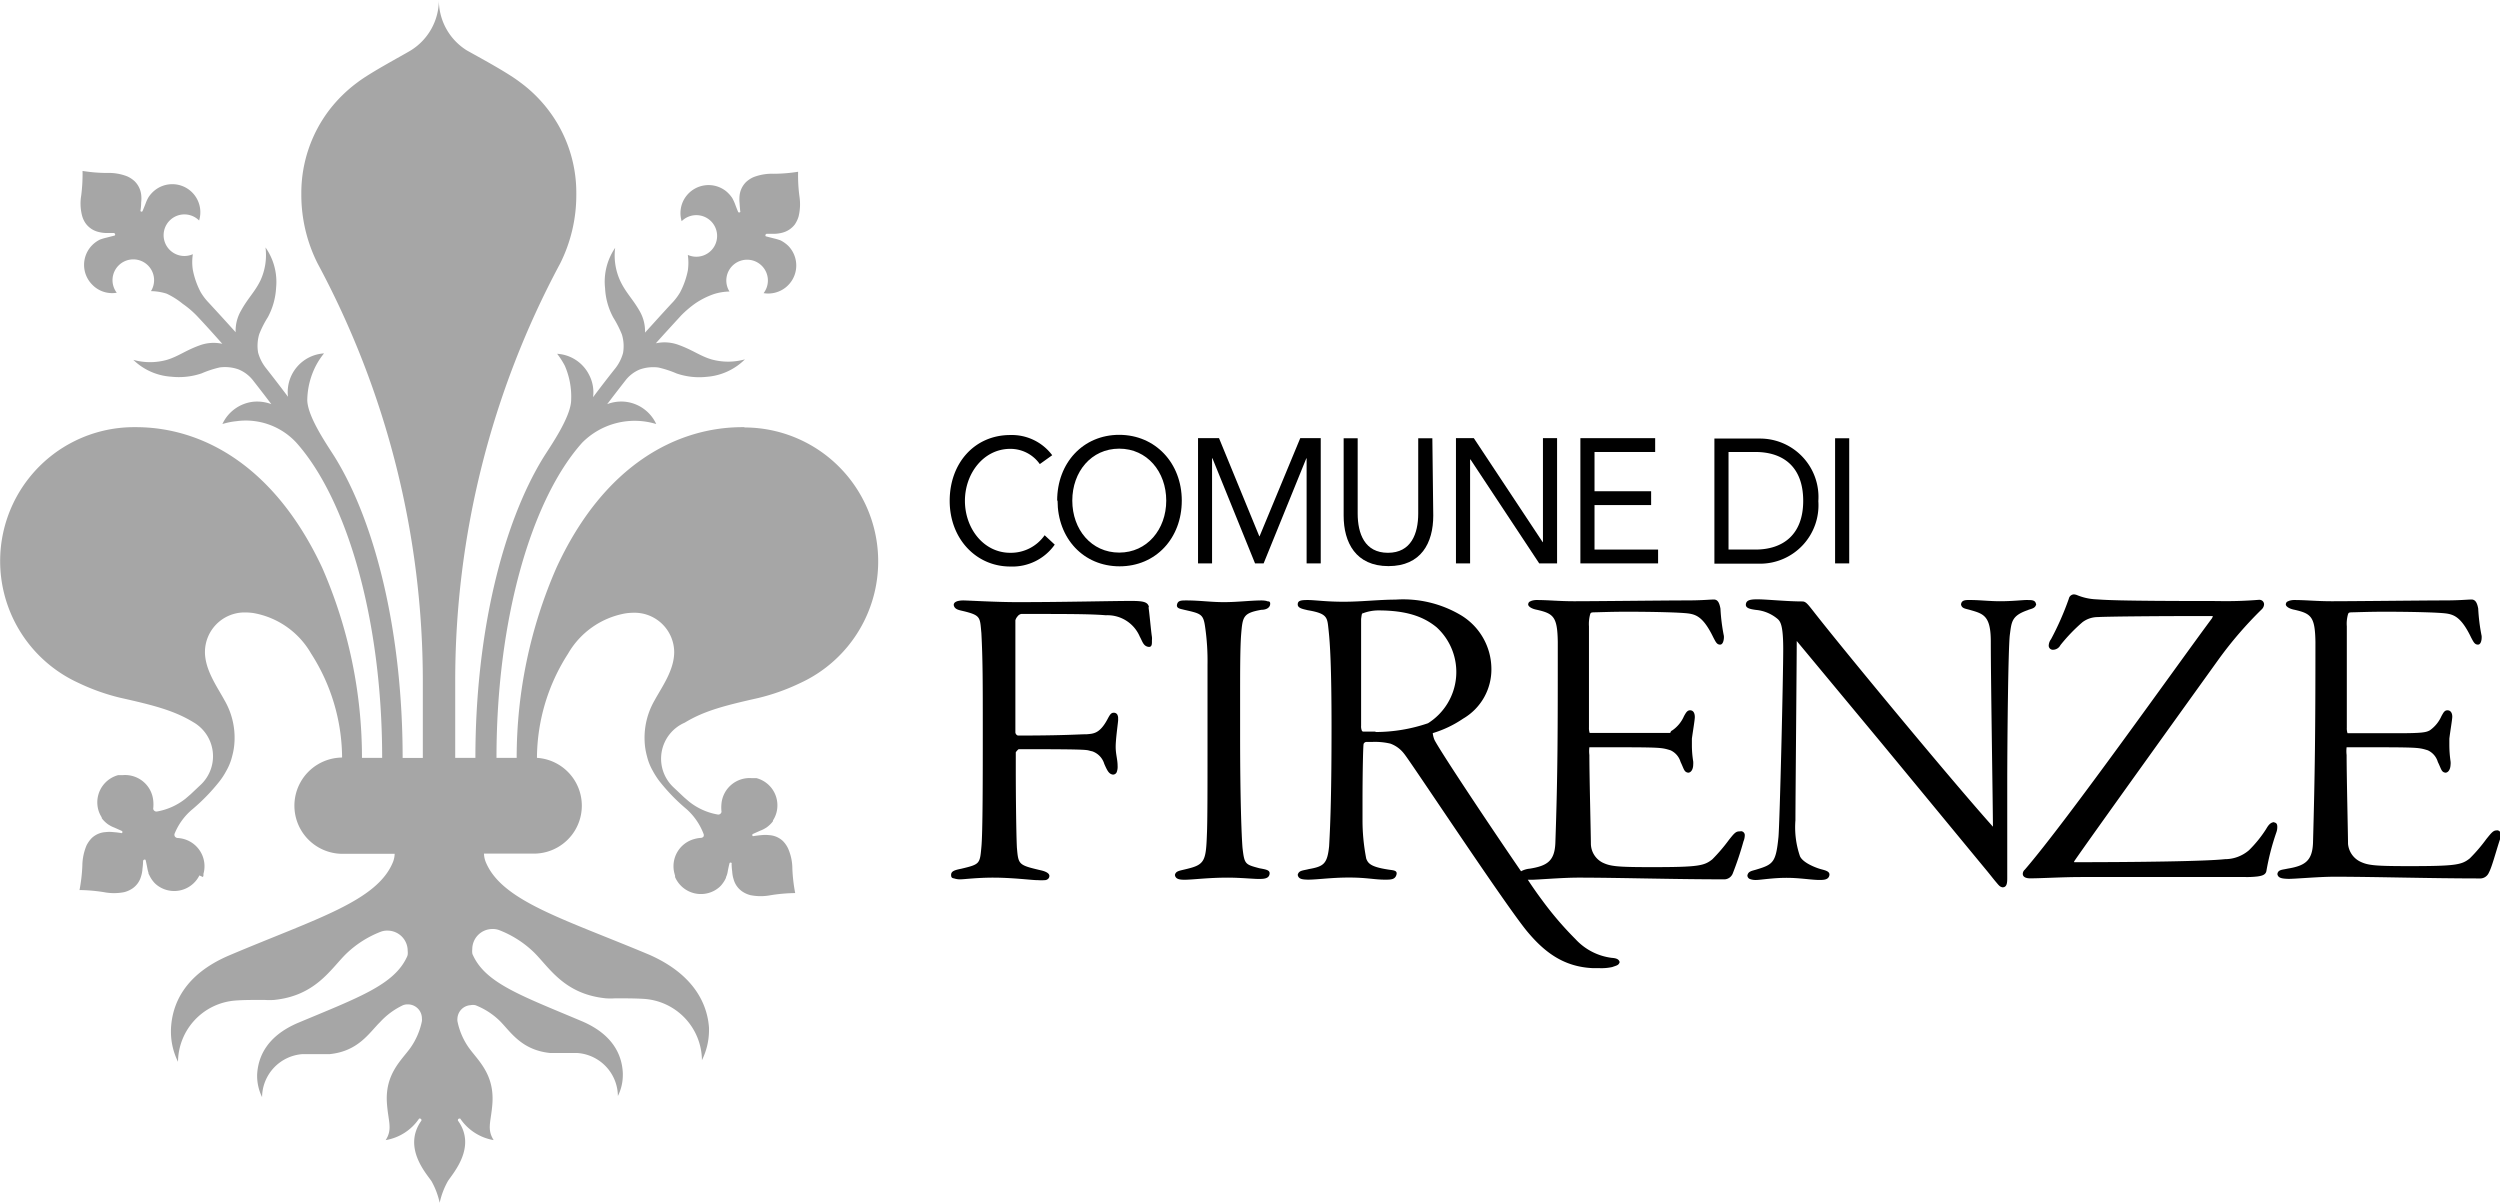
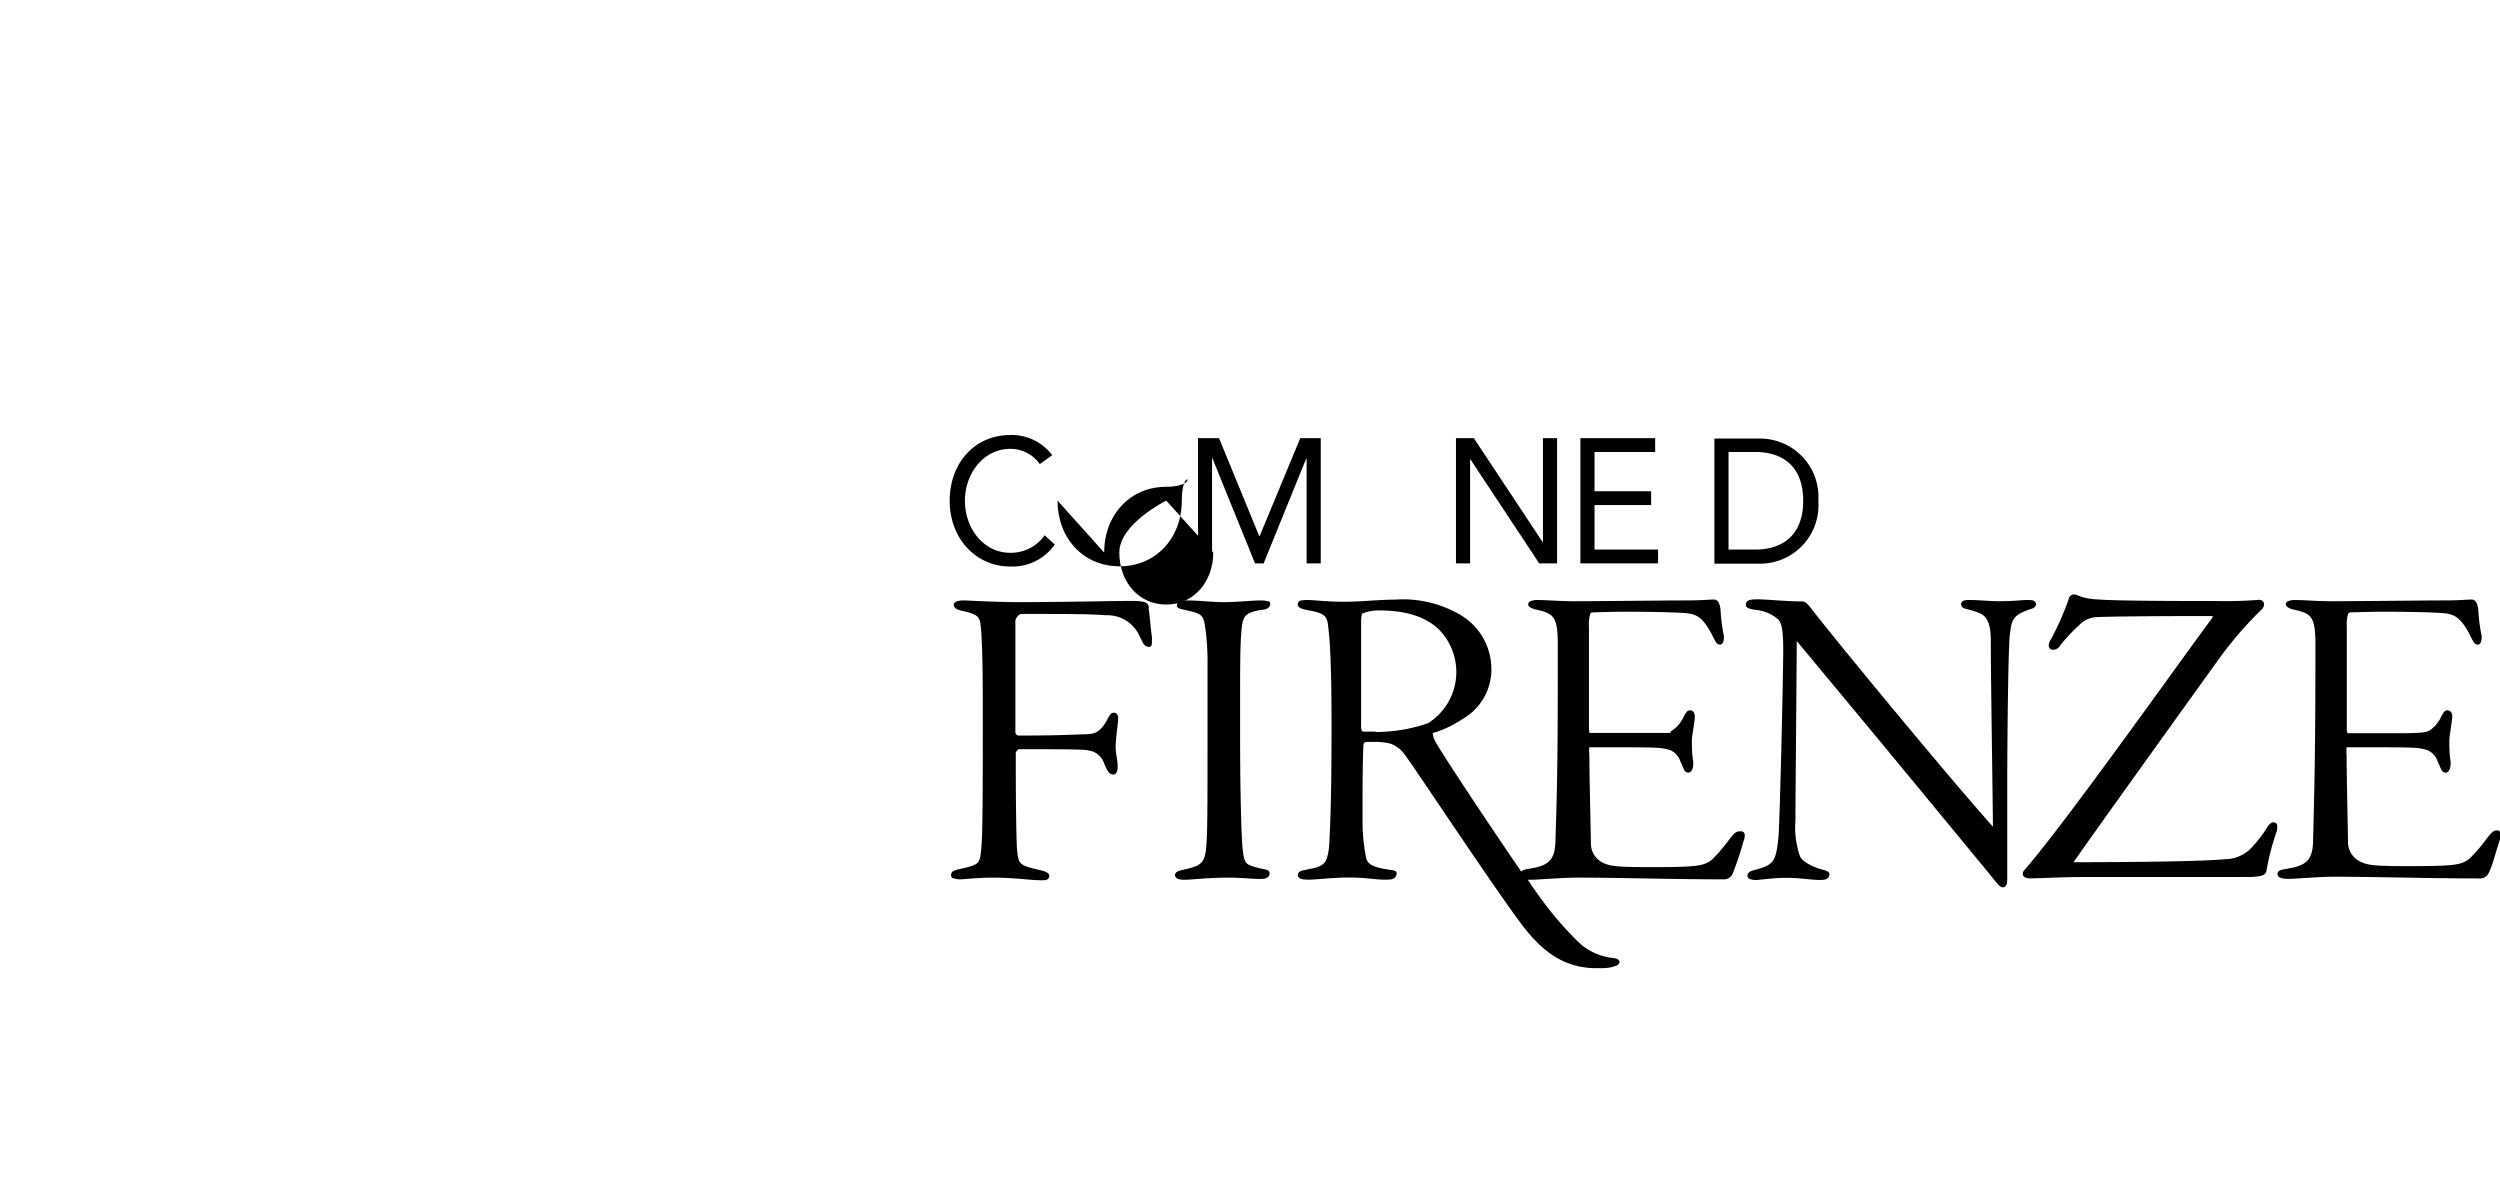
<svg xmlns="http://www.w3.org/2000/svg" id="Livello_1" data-name="Livello 1" viewBox="0 0 247.74 119.22">
  <defs>
    <style>.cls-1{fill:#a6a6a6;}</style>
  </defs>
  <path d="M105.93,47.38A3.56,3.56,0,0,0,103,45.87c-2.63,0-4.49,2.43-4.49,5.15s1.84,5.15,4.49,5.15a4.08,4.08,0,0,0,3.41-1.74l1,.93A5.13,5.13,0,0,1,103,57.53c-3.38,0-6-2.75-6-6.51s2.49-6.52,6-6.52a5,5,0,0,1,4.16,2Z" transform="translate(-2.89 -1.39)" />
-   <path d="M118.46,51c0-2.86-1.89-5.15-4.66-5.15s-4.65,2.29-4.65,5.15,1.89,5.15,4.65,5.15,4.66-2.3,4.66-5.15m-10.81,0c0-3.75,2.58-6.52,6.15-6.52S120,47.27,120,51s-2.58,6.51-6.16,6.51-6.15-2.76-6.15-6.51" transform="translate(-2.89 -1.39)" />
+   <path d="M118.46,51s-4.65,2.29-4.65,5.15,1.89,5.15,4.65,5.15,4.66-2.3,4.66-5.15m-10.81,0c0-3.75,2.58-6.52,6.15-6.52S120,47.27,120,51s-2.58,6.51-6.16,6.51-6.15-2.76-6.15-6.51" transform="translate(-2.89 -1.39)" />
  <polygon points="118.72 43.42 120.8 43.42 124.79 53.14 124.82 53.14 128.85 43.42 130.88 43.42 130.88 55.83 129.48 55.83 129.48 45.42 129.45 45.42 125.22 55.83 124.37 55.83 120.15 45.42 120.11 45.42 120.11 55.83 118.72 55.83 118.72 43.42" />
-   <path d="M144.92,52.49c0,2.7-1.2,5-4.44,5s-4.44-2.34-4.44-5V44.82h1.39v7.46c0,2,.7,3.89,3,3.89s3-1.9,3-3.89V44.82h1.4Z" transform="translate(-2.89 -1.39)" />
  <polygon points="144.28 43.42 146.05 43.42 152.87 53.72 152.9 53.72 152.9 43.42 154.3 43.42 154.3 55.83 152.53 55.83 145.72 45.53 145.68 45.53 145.68 55.83 144.28 55.83 144.28 43.42" />
  <polygon points="156.61 43.42 164.02 43.42 164.02 44.79 158.01 44.79 158.01 48.68 163.62 48.68 163.62 50.05 158.01 50.05 158.01 54.46 164.31 54.46 164.31 55.83 156.61 55.83 156.61 43.42" />
  <path d="M174.18,55.85h2.66c2.7,0,4.74-1.44,4.74-4.83s-2-4.84-4.74-4.84h-2.66Zm-1.4-11h4.53a5.79,5.79,0,0,1,5.77,6.2,5.79,5.79,0,0,1-5.77,6.2h-4.53Z" transform="translate(-2.89 -1.39)" />
-   <rect x="181.85" y="43.43" width="1.4" height="12.4" />
  <path d="M204.65,61.24c-.08-.42-.47-.38-.87-.39s-1.42.12-2.7.12c-1,0-2.08-.12-2.86-.12-.46,0-.95-.05-1,.44.08.42.46.41.95.56,1.3.37,2,.59,2,3.12,0,3.89.21,16.51.21,18.21a.45.45,0,0,1,0,.13c-4.18-4.67-15-17.76-17.77-21.32-.6-.76-.77-1-1.13-1-1.53,0-3.53-.21-4.45-.21-.71,0-1.08.09-1.13.48s.4.49,1,.57a3.88,3.88,0,0,1,2,.78c.35.28.69.44.7,3s-.34,17.2-.47,18.72c-.25,2.48-.5,2.72-2.13,3.21-.44.15-.87.15-.95.61a.39.39,0,0,0,.23.34,1.64,1.64,0,0,0,.69.1c.34,0,1.63-.21,2.95-.21s2.49.21,3.25.21c.41,0,.9,0,1-.44s-.47-.52-.91-.65-1.7-.6-2-1.26a8.8,8.8,0,0,1-.45-3.56c0-1.83.13-16,.13-17.77L189.32,75c4.37,5.29,9.07,11,10.42,12.63.39.47.7.88.95,1.17s.37.48.65.52c.43,0,.46-.46.46-.9,0-.18,0-.38,0-.62,0-.75,0-1.53,0-2.37,0-1.7,0-3.68,0-6.3,0-4,.09-13.62.26-14.86s.16-1.86,1.75-2.41c.31-.15.78-.14.86-.61m45.62,22.43c-.33,0-.52.25-1,.84a15.94,15.94,0,0,1-1.65,1.93c-.8.64-1.35.77-6,.77-3.47,0-4.1-.08-4.87-.45A2.17,2.17,0,0,1,235.57,85c0-.82-.14-6.66-.14-8.79a3.21,3.21,0,0,1,0-.77s0,0,.2,0c6.93,0,6.85,0,7.84.3a1.83,1.83,0,0,1,1,1.16c.35.7.34,1,.75,1.06.26,0,.49-.29.51-.78a1.37,1.37,0,0,0,0-.34,11.8,11.8,0,0,1-.12-1.61c0-.22,0-.44,0-.64.09-.76.28-1.85.29-2.15s-.1-.63-.43-.66-.44.22-.64.57a3.39,3.39,0,0,1-1.15,1.41c-.36.2-.7.29-3.16.29h-5s0,0,0,0a1.55,1.55,0,0,1-.07-.55V63.46a3.38,3.38,0,0,1,.13-1.24c.07-.13.09-.12.28-.15.38,0,1.73-.06,3.29-.06,2.46,0,5.51.06,6.26.19s1.45.47,2.36,2.37c.24.45.35.68.65.7s.38-.4.39-.63a1.69,1.69,0,0,0,0-.23,18.43,18.43,0,0,1-.34-2.72c-.1-.52-.25-.86-.62-.89-.54,0-1.1.09-2.88.09s-8.88.08-11,.08c-1.53,0-2.58-.12-3.7-.12a1.66,1.66,0,0,0-.54.08c-.14.07-.27.07-.32.31s.35.48.83.57c1.68.38,2.06.68,2.1,3.19,0,8.88-.05,13-.24,19.92-.07,1.8-.82,2.27-2.53,2.55-.52.12-.93.09-1,.53.06.41.47.46,1.05.48s3-.21,4.61-.21c3.93,0,9.41.17,14.5.17a.94.94,0,0,0,.79-.56c.31-.57.68-2,1.07-3.2a1.87,1.87,0,0,0,.13-.58.4.4,0,0,0-.36-.43m-22.07-.81c-.42,0-.64.35-.84.69a12,12,0,0,1-1.69,2.09,3.65,3.65,0,0,1-2.39.89c-1.85.21-8.76.3-14.86.3h-.08a.2.2,0,0,1,0-.08c1.3-1.92,12.62-17.66,14.3-20a38.62,38.62,0,0,1,4.31-5,.74.74,0,0,0,.21-.47.45.45,0,0,0-.44-.45h-.08a40.35,40.35,0,0,1-4.15.12c-10.42,0-11.09-.12-12-.17a5.56,5.56,0,0,1-1.87-.42,1,1,0,0,0-.32-.07.54.54,0,0,0-.49.44,28.4,28.4,0,0,1-1.76,4,1.13,1.13,0,0,0-.23.63.41.41,0,0,0,.39.42.84.84,0,0,0,.77-.46,17,17,0,0,1,2.18-2.27,2.53,2.53,0,0,1,1.53-.51c1-.06,6.19-.1,9.25-.1h2.14a.61.61,0,0,1-.11.26c-3.37,4.53-14.36,20.06-18.52,24.87a.56.56,0,0,0-.2.41c0,.36.39.45.72.45,1.12,0,3.23-.13,5.05-.13l16.27,0a8.79,8.79,0,0,0,1.25-.06c.38-.06.77-.14.85-.53a24.26,24.26,0,0,1,1-3.87,1.5,1.5,0,0,0,.08-.48c0-.17,0-.45-.34-.47m-89-9c-.38,0-1,0-1.27,0,0,0,0,0-.09-.06a1.1,1.1,0,0,1-.09-.53c0-.68,0-9.73,0-10.57.09-.69.09-.49.18-.57l-.08-.16.09.16a4.35,4.35,0,0,1,1.5-.28c2.85,0,4.52.63,5.79,1.67a6,6,0,0,1-.85,9.51,16.12,16.12,0,0,1-5.23.87m36.05,9.85c-.33,0-.53.25-1,.84a16.89,16.89,0,0,1-1.65,1.93c-.81.64-1.36.77-6,.77-3.46,0-4.09-.08-4.87-.45A2.13,2.13,0,0,1,160.54,85c0-.82-.15-6.66-.15-8.79a3.21,3.21,0,0,1,0-.77s0,0,.21,0c6.93,0,6.84,0,7.83.3a1.84,1.84,0,0,1,1,1.16c.34.7.34,1,.75,1.06.26,0,.49-.29.5-.79a2,2,0,0,0,0-.33,9.93,9.93,0,0,1-.13-1.61c0-.22,0-.44,0-.64.1-.76.29-1.85.29-2.15s-.1-.63-.42-.66-.45.22-.65.57a3.31,3.31,0,0,1-1.15,1.41.34.34,0,0,0-.21.26c-.19,0-.61,0-1.45,0h-6.54s0,0,0,0a1.55,1.55,0,0,1-.07-.55V63.46a3.64,3.64,0,0,1,.13-1.24c.07-.13.09-.12.28-.15.39,0,1.73-.06,3.29-.06,2.46,0,5.51.06,6.27.19s1.44.47,2.36,2.37c.24.45.34.68.64.7s.38-.4.4-.63a1.64,1.64,0,0,0,0-.23,18.48,18.48,0,0,1-.34-2.71c-.1-.53-.24-.87-.61-.9-.55,0-1.11.09-2.88.09-1.93,0-8.89.08-11,.08-1.52,0-2.58-.12-3.7-.12a1.66,1.66,0,0,0-.54.08c-.13.07-.27.07-.32.31s.35.48.83.57c1.68.38,2.06.68,2.1,3.19,0,8.88,0,13-.24,19.92-.07,1.8-.82,2.27-2.53,2.55a2.25,2.25,0,0,0-.87.26c-2.9-4.22-7.9-11.72-8.57-13a2.34,2.34,0,0,1-.18-.69.43.43,0,0,1,0,0,10.91,10.91,0,0,0,3-1.43,5.64,5.64,0,0,0,2.81-5,6.23,6.23,0,0,0-3.06-5.28,11.2,11.2,0,0,0-6.44-1.52c-1.6,0-3.38.21-5.14.21s-2.85-.17-3.55-.17-1,.06-1,.44.55.46,1,.57c2,.34,1.92.73,2.06,2s.29,3.61.29,9.58c0,6.19-.1,9.38-.24,11.81-.18,1.75-.54,2-2,2.26-.61.16-1,.12-1.11.57.07.46.53.46,1,.48.94,0,2.32-.21,4.08-.21s2.52.21,3.56.21c.59,0,1,0,1.14-.48s-.37-.44-.87-.53c-1.73-.27-1.94-.63-2.12-1.07a19.69,19.69,0,0,1-.37-3.83c0-.45,0-1.18,0-2,0-2.25.05-5.31.11-5.55a.33.33,0,0,1,.3-.19h.61a6.66,6.66,0,0,1,1.74.17,3,3,0,0,1,1.36,1c.61.72,9.79,14.64,12.13,17.53,1.7,2.06,3.62,3.6,6.61,3.72h.63a5,5,0,0,0,1.26-.11c.4-.15.64-.16.73-.49v0h0v0h0c-.08-.32-.39-.39-.78-.42a5.88,5.88,0,0,1-3.6-1.86,33.26,33.26,0,0,1-3.32-3.88c-.24-.32-.74-1-1.4-2l.4,0c.55,0,3-.21,4.61-.21,3.93,0,9.41.17,14.5.17a.92.92,0,0,0,.79-.56,31.79,31.79,0,0,0,1.07-3.2,1.62,1.62,0,0,0,.13-.58.39.39,0,0,0-.35-.43m-47-22.81a2.64,2.64,0,0,0-.51-.06c-1.08,0-2.42.17-3.75.17s-2.38-.17-3.74-.17c-.48,0-.82,0-.91.4s.34.43.67.52c1.71.39,1.94.41,2.12,1.76a23.4,23.4,0,0,1,.23,3.69c0,1.14,0,4.74,0,8.37s0,7.23-.06,8.44c-.09,2.59-.22,3-1.92,3.41-.81.21-1.15.2-1.25.61.05.43.48.47.9.48.89,0,2.32-.21,4.37-.21,1.15,0,2.53.13,3,.13s1,0,1.1-.44-.31-.49-1-.62c-1.42-.38-1.48-.39-1.67-2-.1-1.19-.24-4.9-.24-11.17,0-1.11,0-2.57,0-4.06,0-2.24,0-4.56.1-5.91.15-1.8.18-2.14,2-2.47.53,0,.86-.23.88-.57s-.22-.23-.35-.3m-11.67.57c-.12-.49-.59-.58-1.77-.58-1.83,0-6.68.12-11.28.12-2.11,0-4.93-.17-5.38-.17a2.28,2.28,0,0,0-.54.07c-.16.06-.35.13-.37.37.06.44.49.51.92.61,1.79.43,1.67.62,1.82,2.18.14,2.63.14,5,.14,9.55s0,10.29-.14,11.67c-.15,1.66-.15,1.7-2,2.14-.65.13-1,.24-1,.61s.22.31.37.37a1.86,1.86,0,0,0,.54.07c.37,0,1.64-.17,3.26-.17,1.91,0,3.86.25,4.37.25h.07a4.72,4.72,0,0,0,.67,0c.19,0,.45-.13.46-.41s-.39-.46-.82-.56c-2.27-.53-2.25-.57-2.4-2.26-.07-1.4-.11-5.41-.11-7.73,0-.84,0-1.47,0-1.64,0,0,0,0,0-.07a1.28,1.28,0,0,1,.19-.23l.09-.08h0c7.78,0,6.54.08,7.29.21a1.89,1.89,0,0,1,1.2,1.25c.3.68.46,1,.85,1.06a.4.4,0,0,0,.38-.24,1.5,1.5,0,0,0,.09-.63c0-.64-.19-1.14-.19-1.88s.19-2.06.24-2.58a1.93,1.93,0,0,0,0-.23.71.71,0,0,0-.1-.42.4.4,0,0,0-.34-.15c-.27,0-.39.22-.64.69-.76,1.4-1.39,1.38-2,1.44-.76,0-2.15.13-6.85.13a.36.36,0,0,1-.25-.37c0-2,0-3.77,0-5.28,0-3,0-5,0-5.77a.94.94,0,0,1,.2-.37.62.62,0,0,1,.38-.26c4.61,0,6.82,0,8.39.13a3.48,3.48,0,0,1,3.36,2.12c.25.44.33.89.79,1s.41-.35.41-.63a1.53,1.53,0,0,0,0-.36c-.09-.57-.23-2.2-.33-2.89" transform="translate(-2.89 -1.39)" />
-   <path class="cls-1" d="M76.66,43.72h-.19c-6.41,0-13.69,3.64-18.43,13.91a47,47,0,0,0-3.95,18.86h-2c0-13.75,3.47-25.62,8.49-31.23a7.32,7.32,0,0,1,7.34-1.85,3.84,3.84,0,0,0-3.08-2.21,3.93,3.93,0,0,0-1.78.24c.66-.87,1.24-1.62,1.78-2.31A3.45,3.45,0,0,1,66.3,38h0a4,4,0,0,1,1.84-.19,10.38,10.38,0,0,1,1.8.59,6.93,6.93,0,0,0,3,.33A6,6,0,0,0,76.71,37a6.17,6.17,0,0,1-3.33,0c-1.13-.34-1.83-.92-3.24-1.43a4,4,0,0,0-2.26-.16c.73-.82,1.54-1.7,2.51-2.76a10.37,10.37,0,0,1,1.41-1.2,7.83,7.83,0,0,1,1.84-.92h0a5.39,5.39,0,0,1,1.54-.25h0a2.06,2.06,0,1,1,3.38.16A2.78,2.78,0,0,0,81,25.75a3.21,3.21,0,0,0-.76-.54,5.5,5.5,0,0,0-.64-.19l-.82-.21,0,0a.14.14,0,0,1,0-.2.12.12,0,0,1,.1-.05c.62,0,.76,0,.76,0a3.38,3.38,0,0,0,.77-.11h0a2.27,2.27,0,0,0,1.23-.8,2.82,2.82,0,0,0,.39-.82,5.19,5.19,0,0,0,.08-2,15.27,15.27,0,0,1-.13-2.42,15.78,15.78,0,0,1-2.41.2,5.09,5.09,0,0,0-2,.33,2.64,2.64,0,0,0-.76.5,2.22,2.22,0,0,0-.63,1.32,3.68,3.68,0,0,0,0,.77s0,.14.06.76a.11.11,0,0,1,0,.11.13.13,0,0,1-.2,0l0,0s-.12-.28-.31-.79a4.67,4.67,0,0,0-.28-.6,3.15,3.15,0,0,0-.63-.69,2.79,2.79,0,0,0-3.91.48,2.77,2.77,0,0,0-.47,2.51,2.06,2.06,0,1,1,.61,3.34h0a5.43,5.43,0,0,1,0,1.56h0a8,8,0,0,1-.77,2.16,5.75,5.75,0,0,1-.64.88c-1.12,1.2-2,2.19-2.83,3.1a4,4,0,0,0-.52-2.11c-.69-1.22-1.37-1.82-1.93-3a6,6,0,0,1-.51-3.29,5.94,5.94,0,0,0-1,4,6.79,6.79,0,0,0,.81,2.9,10.81,10.81,0,0,1,.86,1.69,4,4,0,0,1,.11,1.84,4.33,4.33,0,0,1-.74,1.48c-.67.84-1.39,1.77-2.23,2.89a3.73,3.73,0,0,0-.4-2.23,3.8,3.8,0,0,0-3.16-2.07,7.93,7.93,0,0,1,.76,1.18A7.68,7.68,0,0,1,59.49,41h0c0,1.72-2.14,4.73-2.75,5.72C52.68,53.32,50,64.19,50,76.49H48V69a87.45,87.45,0,0,1,10.4-41.5A15.13,15.13,0,0,0,60,20.74h0v-.22a13.5,13.5,0,0,0-2.78-8.24,13.66,13.66,0,0,0-2.82-2.76c-1.31-1-4.18-2.53-5.24-3.13a5.87,5.87,0,0,1-2.78-5,5.88,5.88,0,0,1-2.79,5c-1,.6-3.93,2.15-5.23,3.13a14,14,0,0,0-2.83,2.76,13.57,13.57,0,0,0-2.78,8.24v.22a15.13,15.13,0,0,0,1.61,6.75A87.45,87.45,0,0,1,44.79,69v7.5h-2c0-12.3-2.64-23.17-6.69-29.76-.61-1-2.75-4-2.76-5.72h0a7.68,7.68,0,0,1,.87-3.42A7.21,7.21,0,0,1,35,36.41a3.84,3.84,0,0,0-3.57,4.3c-.84-1.12-1.56-2.05-2.22-2.89a4.33,4.33,0,0,1-.74-1.48,4,4,0,0,1,.11-1.84,10,10,0,0,1,.86-1.69,6.93,6.93,0,0,0,.81-2.9,5.94,5.94,0,0,0-1.05-4,6,6,0,0,1-.51,3.29c-.56,1.14-1.24,1.74-1.93,3a4,4,0,0,0-.52,2.11c-.82-.91-1.72-1.9-2.83-3.1a5.75,5.75,0,0,1-.64-.88A8,8,0,0,1,22,28.14h0a5.1,5.1,0,0,1,0-1.56h0a2.06,2.06,0,1,1,.62-3.34,2.78,2.78,0,0,0-4.38-3,2.92,2.92,0,0,0-.63.69,3.46,3.46,0,0,0-.28.6c-.2.51-.32.79-.32.79l0,0a.12.12,0,0,1-.19,0,.15.15,0,0,1,0-.11,5.77,5.77,0,0,0,.06-.76,3.27,3.27,0,0,0,0-.77h0a2.23,2.23,0,0,0-.64-1.32,2.64,2.64,0,0,0-.76-.5,5,5,0,0,0-2-.33,15.78,15.78,0,0,1-2.41-.2,16.91,16.91,0,0,1-.13,2.42,4.82,4.82,0,0,0,.08,2,2.39,2.39,0,0,0,.39.82,2.21,2.21,0,0,0,1.22.8h0a3.38,3.38,0,0,0,.77.11s.13,0,.76,0a.14.14,0,0,1,.1.05.14.14,0,0,1,0,.2l0,0-.82.21a5.5,5.5,0,0,0-.64.19,2.85,2.85,0,0,0-.76.54,2.78,2.78,0,0,0,0,3.94,2.74,2.74,0,0,0,2.42.79,2.06,2.06,0,1,1,3.39-.16h0a5.4,5.4,0,0,1,1.55.25h0A7.65,7.65,0,0,1,21,31.5a9.28,9.28,0,0,1,1.41,1.2c1,1.06,1.78,1.94,2.51,2.76a4,4,0,0,0-2.26.16c-1.41.51-2.1,1.09-3.23,1.43a6.17,6.17,0,0,1-3.33,0,5.94,5.94,0,0,0,3.77,1.67,7,7,0,0,0,3-.33,10.11,10.11,0,0,1,1.8-.59,4,4,0,0,1,1.84.19h0A3.5,3.5,0,0,1,28,39.13c.54.69,1.12,1.44,1.78,2.31A4,4,0,0,0,28,41.2a3.84,3.84,0,0,0-3.07,2.21,6.89,6.89,0,0,1,1.38-.28,6.82,6.82,0,0,1,5.95,2.13c5,5.61,8.5,17.48,8.5,31.23h-2a47,47,0,0,0-3.95-18.86C30,47.36,22.76,43.72,16.35,43.72h-.19a13.27,13.27,0,0,0-5.5,25.34,20.81,20.81,0,0,0,4.12,1.47c3.3.74,5.36,1.26,7.29,2.44a3.89,3.89,0,0,1,.77,6.13h0l-1.06,1-.5.43a6.29,6.29,0,0,1-2.85,1.28.33.33,0,0,1-.29-.12.27.27,0,0,1-.06-.24h0a3.72,3.72,0,0,0,0-.67,2.8,2.8,0,0,0-3-2.58l-.18,0h0l-.15,0h0l-.14,0h0a2.79,2.79,0,0,0-2.07,2.9,2.68,2.68,0,0,0,.37,1.19,0,0,0,0,0,0,0l.06.1,0,.07,0,0h0s0,0,0,0l.08.11a3,3,0,0,0,.56.52l.2.12a2.57,2.57,0,0,0,.41.19l.76.34,0,0a.14.14,0,0,1,0,.2.13.13,0,0,1-.1,0,7.4,7.4,0,0,0-.76-.09,3.32,3.32,0,0,0-.78,0h0a2.19,2.19,0,0,0-1.35.58,2.9,2.9,0,0,0-.53.75,5.36,5.36,0,0,0-.41,2,16.31,16.31,0,0,1-.28,2.41,16.52,16.52,0,0,1,2.42.21,5.24,5.24,0,0,0,2,0,2.6,2.6,0,0,0,.83-.37,2.15,2.15,0,0,0,.85-1.2h0a3.09,3.09,0,0,0,.14-.76,6.44,6.44,0,0,0,.06-.76.13.13,0,0,1,.06-.1.13.13,0,0,1,.19,0l0,0s.07.28.17.81a3.15,3.15,0,0,0,.11.44c0,.14.07.22.07.22a2.92,2.92,0,0,0,.4.65l.09.11,0,0v0l0,0,.06.06.08.08,0,0a2.76,2.76,0,0,0,1.09.6,2.79,2.79,0,0,0,3.26-1.44h0L23,88.3v0a.78.78,0,0,0,.05-.14h0a1.09,1.09,0,0,0,0-.17,2.8,2.8,0,0,0-1.92-3.45,3,3,0,0,0-.66-.11h0a.37.37,0,0,1-.23-.12.33.33,0,0,1-.05-.3A6.17,6.17,0,0,1,22,81.55a19.13,19.13,0,0,0,2.68-2.78h0a7.18,7.18,0,0,0,.64-1,5.49,5.49,0,0,0,.58-1.46h0a6.53,6.53,0,0,0,.23-1.47h0a7.39,7.39,0,0,0-1-4.07c-.73-1.34-1.93-3-1.93-4.77a3.93,3.93,0,0,1,3.93-3.92,6.25,6.25,0,0,1,.87.06,8.23,8.23,0,0,1,5.71,4h0a19.25,19.25,0,0,1,3.08,10.32A4.75,4.75,0,0,0,36.88,86H42a2.45,2.45,0,0,1-.15.77c-1.54,3.92-7.67,5.66-16.21,9.28-4.54,1.92-5.72,4.93-5.81,7.36h0v.2a6.73,6.73,0,0,0,.7,3,6.15,6.15,0,0,1,5.68-6.07c.92-.07,1.91-.06,2.92-.06a6.84,6.84,0,0,0,.92,0c4.07-.41,5.57-3,7.1-4.53a10.28,10.28,0,0,1,3.45-2.22,1.76,1.76,0,0,1,.69-.12,2,2,0,0,1,2,2,1.72,1.72,0,0,1,0,.39.9.9,0,0,1-.08.23c-1.28,2.76-4.77,4-10.76,6.51-3.19,1.35-4,3.46-4.08,5.17h0V108a4.81,4.81,0,0,0,.49,2.11,4.32,4.32,0,0,1,4-4.26c.65,0,1.34,0,2.05,0,.25,0,.43,0,.65,0,2.85-.29,3.91-2.11,5-3.18A7.33,7.33,0,0,1,42.83,101a1.27,1.27,0,0,1,.48-.08,1.39,1.39,0,0,1,1.39,1.39,1.24,1.24,0,0,1,0,.27,7,7,0,0,1-1.14,2.65c-.88,1.23-2.51,2.57-2.33,5.43.11,1.81.6,2.59-.12,3.71a5,5,0,0,0,3.31-2.13.12.12,0,0,1,.1,0,.13.13,0,0,1,.13.13.14.14,0,0,1,0,.07c-1.88,2.64.47,5.22,1,6a7.71,7.71,0,0,1,.81,2.14,7.71,7.71,0,0,1,.81-2.14c.53-.82,2.88-3.4,1-6a.14.14,0,0,1,0-.07.13.13,0,0,1,.13-.13.12.12,0,0,1,.1,0,5,5,0,0,0,3.31,2.13c-.72-1.12-.23-1.9-.12-3.71.17-2.86-1.45-4.2-2.33-5.43a6.87,6.87,0,0,1-1.14-2.65,1.24,1.24,0,0,1,0-.27A1.39,1.39,0,0,1,49.51,101,1.27,1.27,0,0,1,50,101a7.23,7.23,0,0,1,2.42,1.56c1.07,1.07,2.13,2.89,5,3.18.22,0,.4,0,.65,0,.71,0,1.4,0,2.05,0a4.32,4.32,0,0,1,4,4.26,4.68,4.68,0,0,0,.49-2.11v-.14h0c-.07-1.71-.89-3.82-4.08-5.17-6-2.53-9.48-3.75-10.76-6.51a.63.63,0,0,1-.08-.23,1.72,1.72,0,0,1,0-.39,2,2,0,0,1,2-2,1.76,1.76,0,0,1,.69.12,10.28,10.28,0,0,1,3.45,2.22c1.53,1.53,3,4.12,7.1,4.53a6.84,6.84,0,0,0,.92,0c1,0,2,0,2.92.06a6.15,6.15,0,0,1,5.68,6.07,6.73,6.73,0,0,0,.7-3v-.2h0C73,101,71.77,98,67.23,96,58.68,92.41,52.56,90.67,51,86.75a2.45,2.45,0,0,1-.15-.77h5a4.75,4.75,0,0,0,.25-9.49,19.25,19.25,0,0,1,3.08-10.32h0a8.23,8.23,0,0,1,5.71-4,6.36,6.36,0,0,1,.87-.06A3.93,3.93,0,0,1,69.7,66c0,1.8-1.2,3.43-1.93,4.77a7.39,7.39,0,0,0-1,4.07h0A6.53,6.53,0,0,0,67,76.32h0a5.49,5.49,0,0,0,.58,1.46,7.85,7.85,0,0,0,.64,1h0a18.53,18.53,0,0,0,2.69,2.78A6.24,6.24,0,0,1,72.6,84a.33.33,0,0,1,0,.3.37.37,0,0,1-.23.12h0a3,3,0,0,0-.66.11A2.79,2.79,0,0,0,69.74,88a1.09,1.09,0,0,0,.05.17h0a.78.78,0,0,0,0,.14v0l.06.13h0a2.79,2.79,0,0,0,3.26,1.44,2.76,2.76,0,0,0,1.09-.6l0,0,.08-.08.06-.06,0,0,0,0a0,0,0,0,1,0,0l.09-.11a2.92,2.92,0,0,0,.4-.65s0-.08.07-.22a2.18,2.18,0,0,0,.11-.44c.1-.53.18-.81.18-.81a.05.05,0,0,1,0,0,.14.14,0,0,1,.2,0,.16.16,0,0,1,0,.1,6.44,6.44,0,0,0,.06.76,3.09,3.09,0,0,0,.14.76h0a2.15,2.15,0,0,0,.85,1.2,2.6,2.6,0,0,0,.83.37,5.24,5.24,0,0,0,2,0,16.52,16.52,0,0,1,2.42-.21,16.31,16.31,0,0,1-.28-2.41,5,5,0,0,0-.42-2,2.65,2.65,0,0,0-.52-.75,2.16,2.16,0,0,0-1.35-.58h0a3.32,3.32,0,0,0-.78,0s-.13,0-.76.09a.13.13,0,0,1-.1,0,.14.14,0,0,1,0-.2l0,0,.76-.34a2.57,2.57,0,0,0,.41-.19l.2-.12a3,3,0,0,0,.56-.52,1,1,0,0,0,.08-.11l0,0h0a.08.08,0,0,1,0,0l0-.07.06-.1v0a2.68,2.68,0,0,0,.37-1.19,2.78,2.78,0,0,0-2.07-2.9h0l-.14,0h0l-.15,0h0l-.18,0a2.8,2.8,0,0,0-3,2.58,3.72,3.72,0,0,0,0,.67h0a.27.27,0,0,1-.06.24.32.32,0,0,1-.28.12,6.28,6.28,0,0,1-2.86-1.28l-.5-.43-1.06-1h0A3.89,3.89,0,0,1,70.75,73c1.93-1.18,4-1.7,7.28-2.44a20.67,20.67,0,0,0,4.13-1.47,13.27,13.27,0,0,0-5.5-25.34" transform="translate(-2.89 -1.39)" />
</svg>